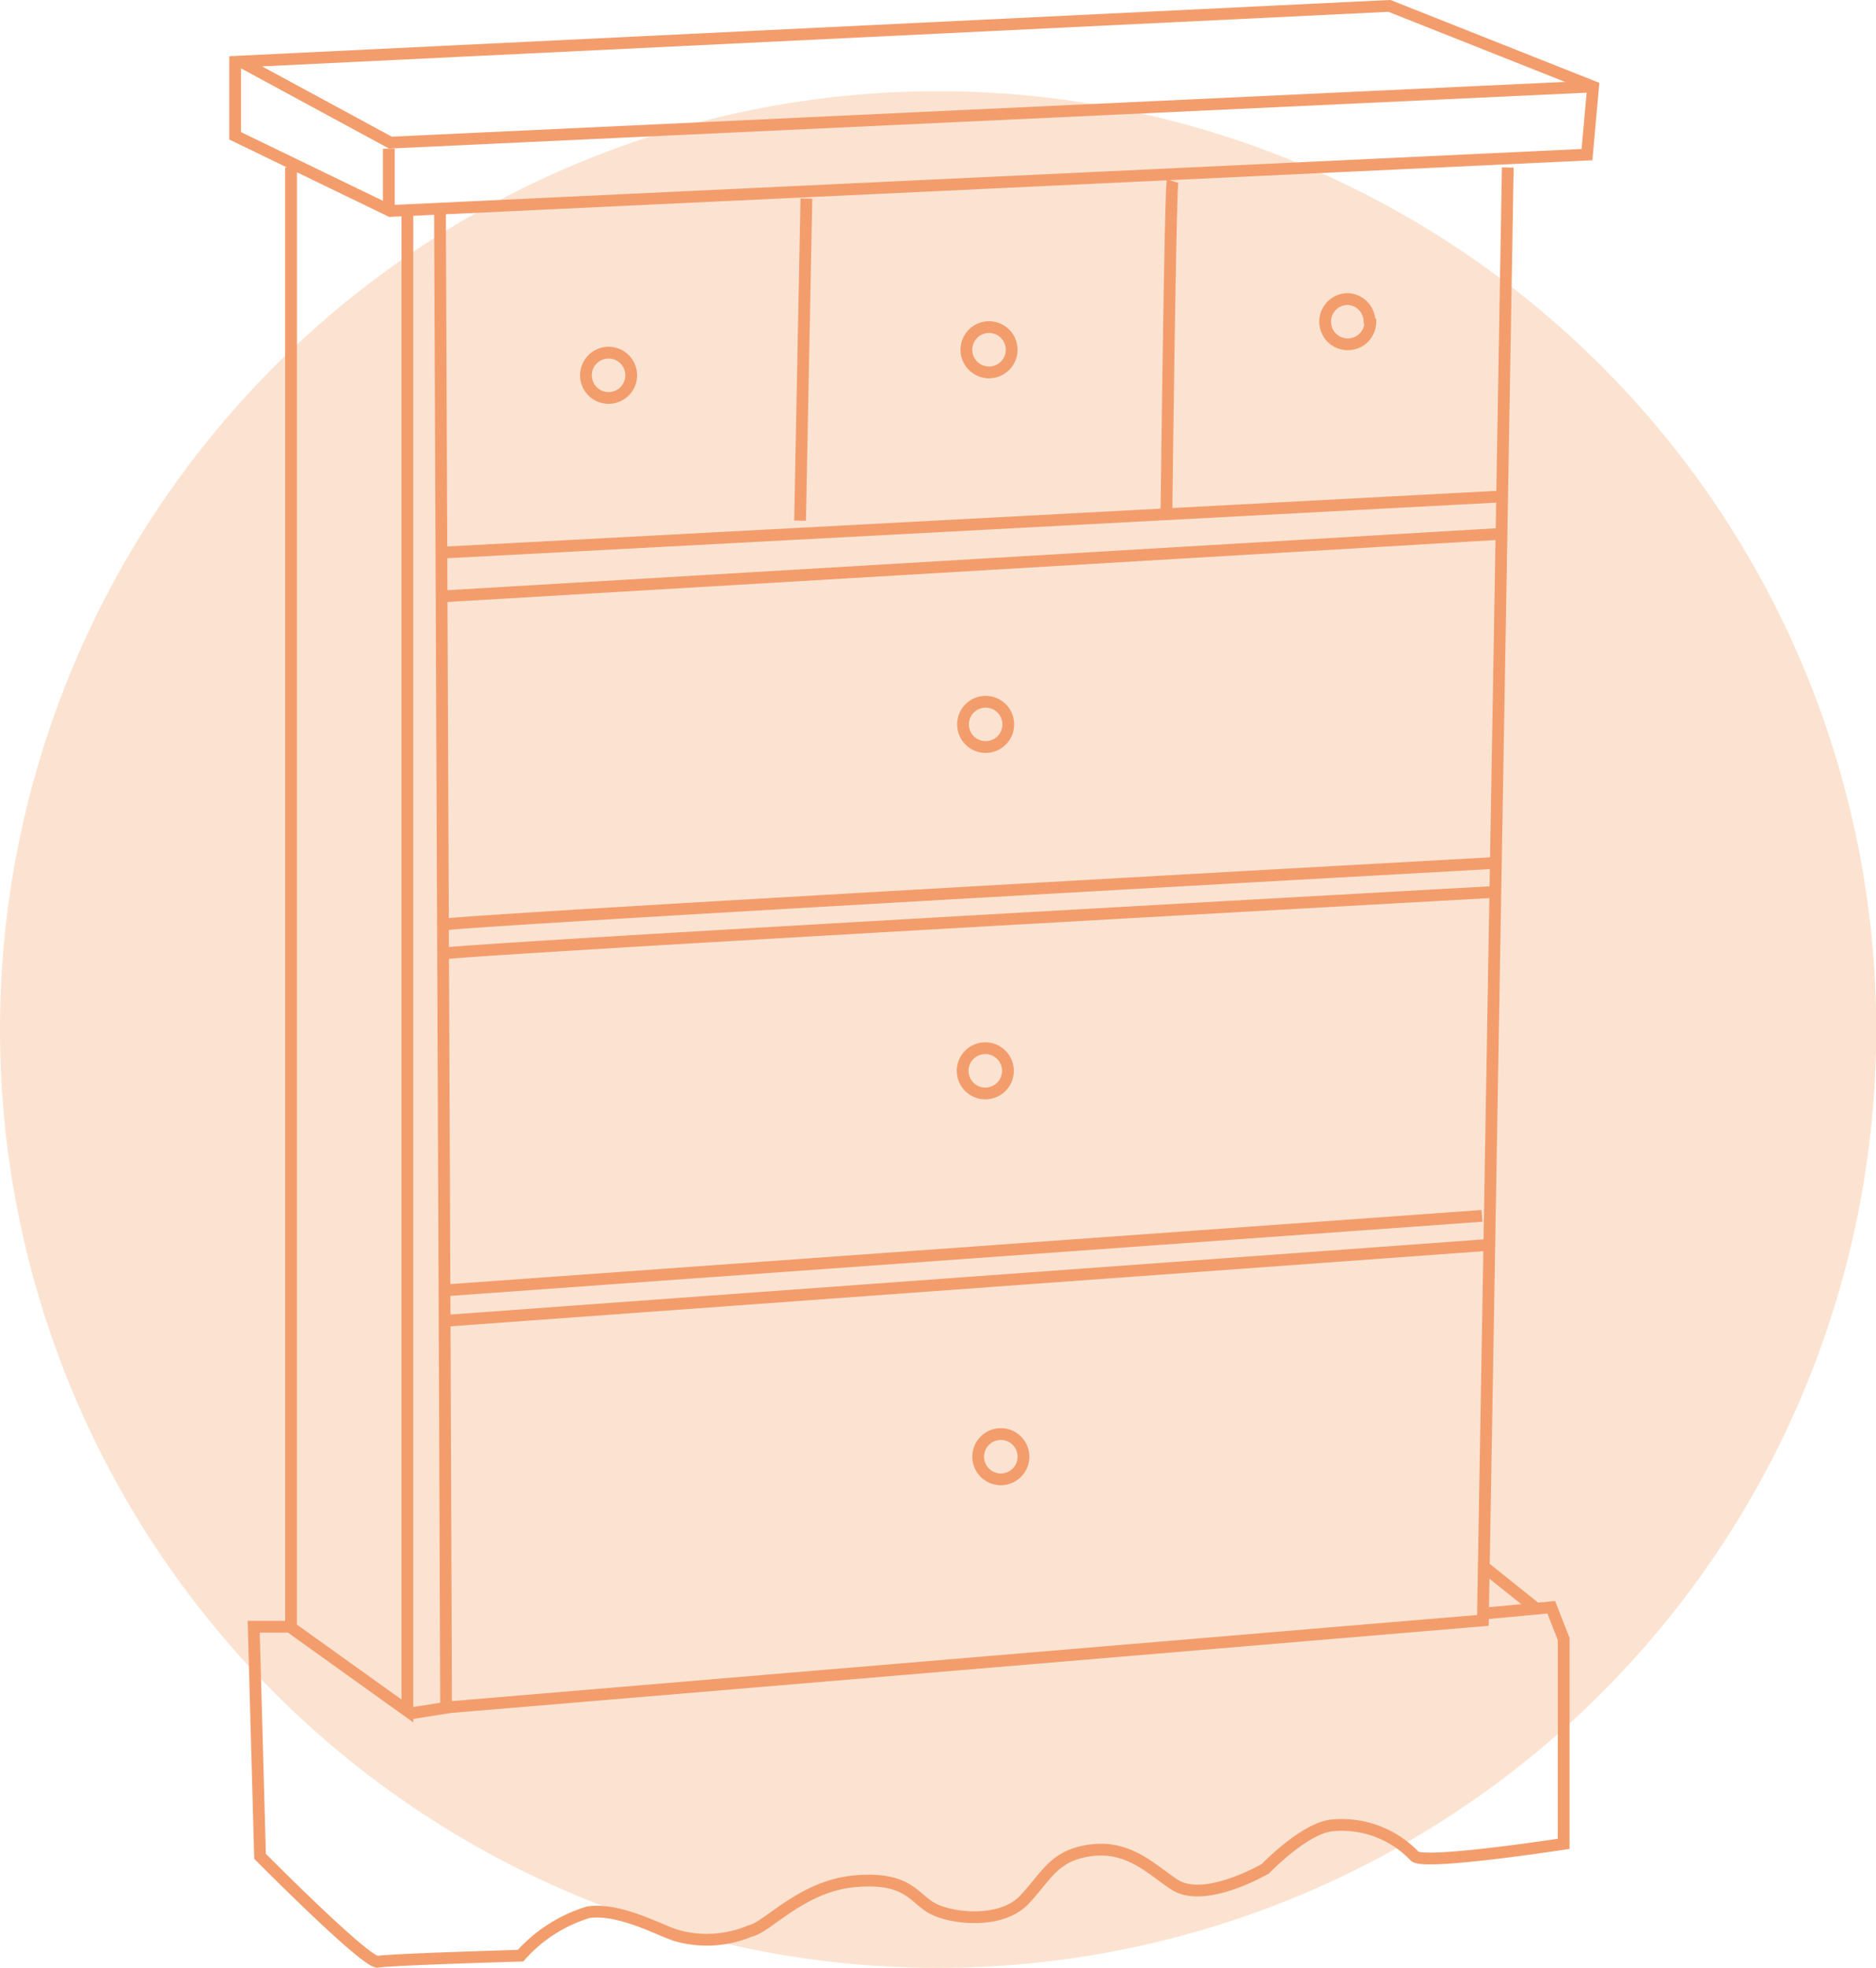
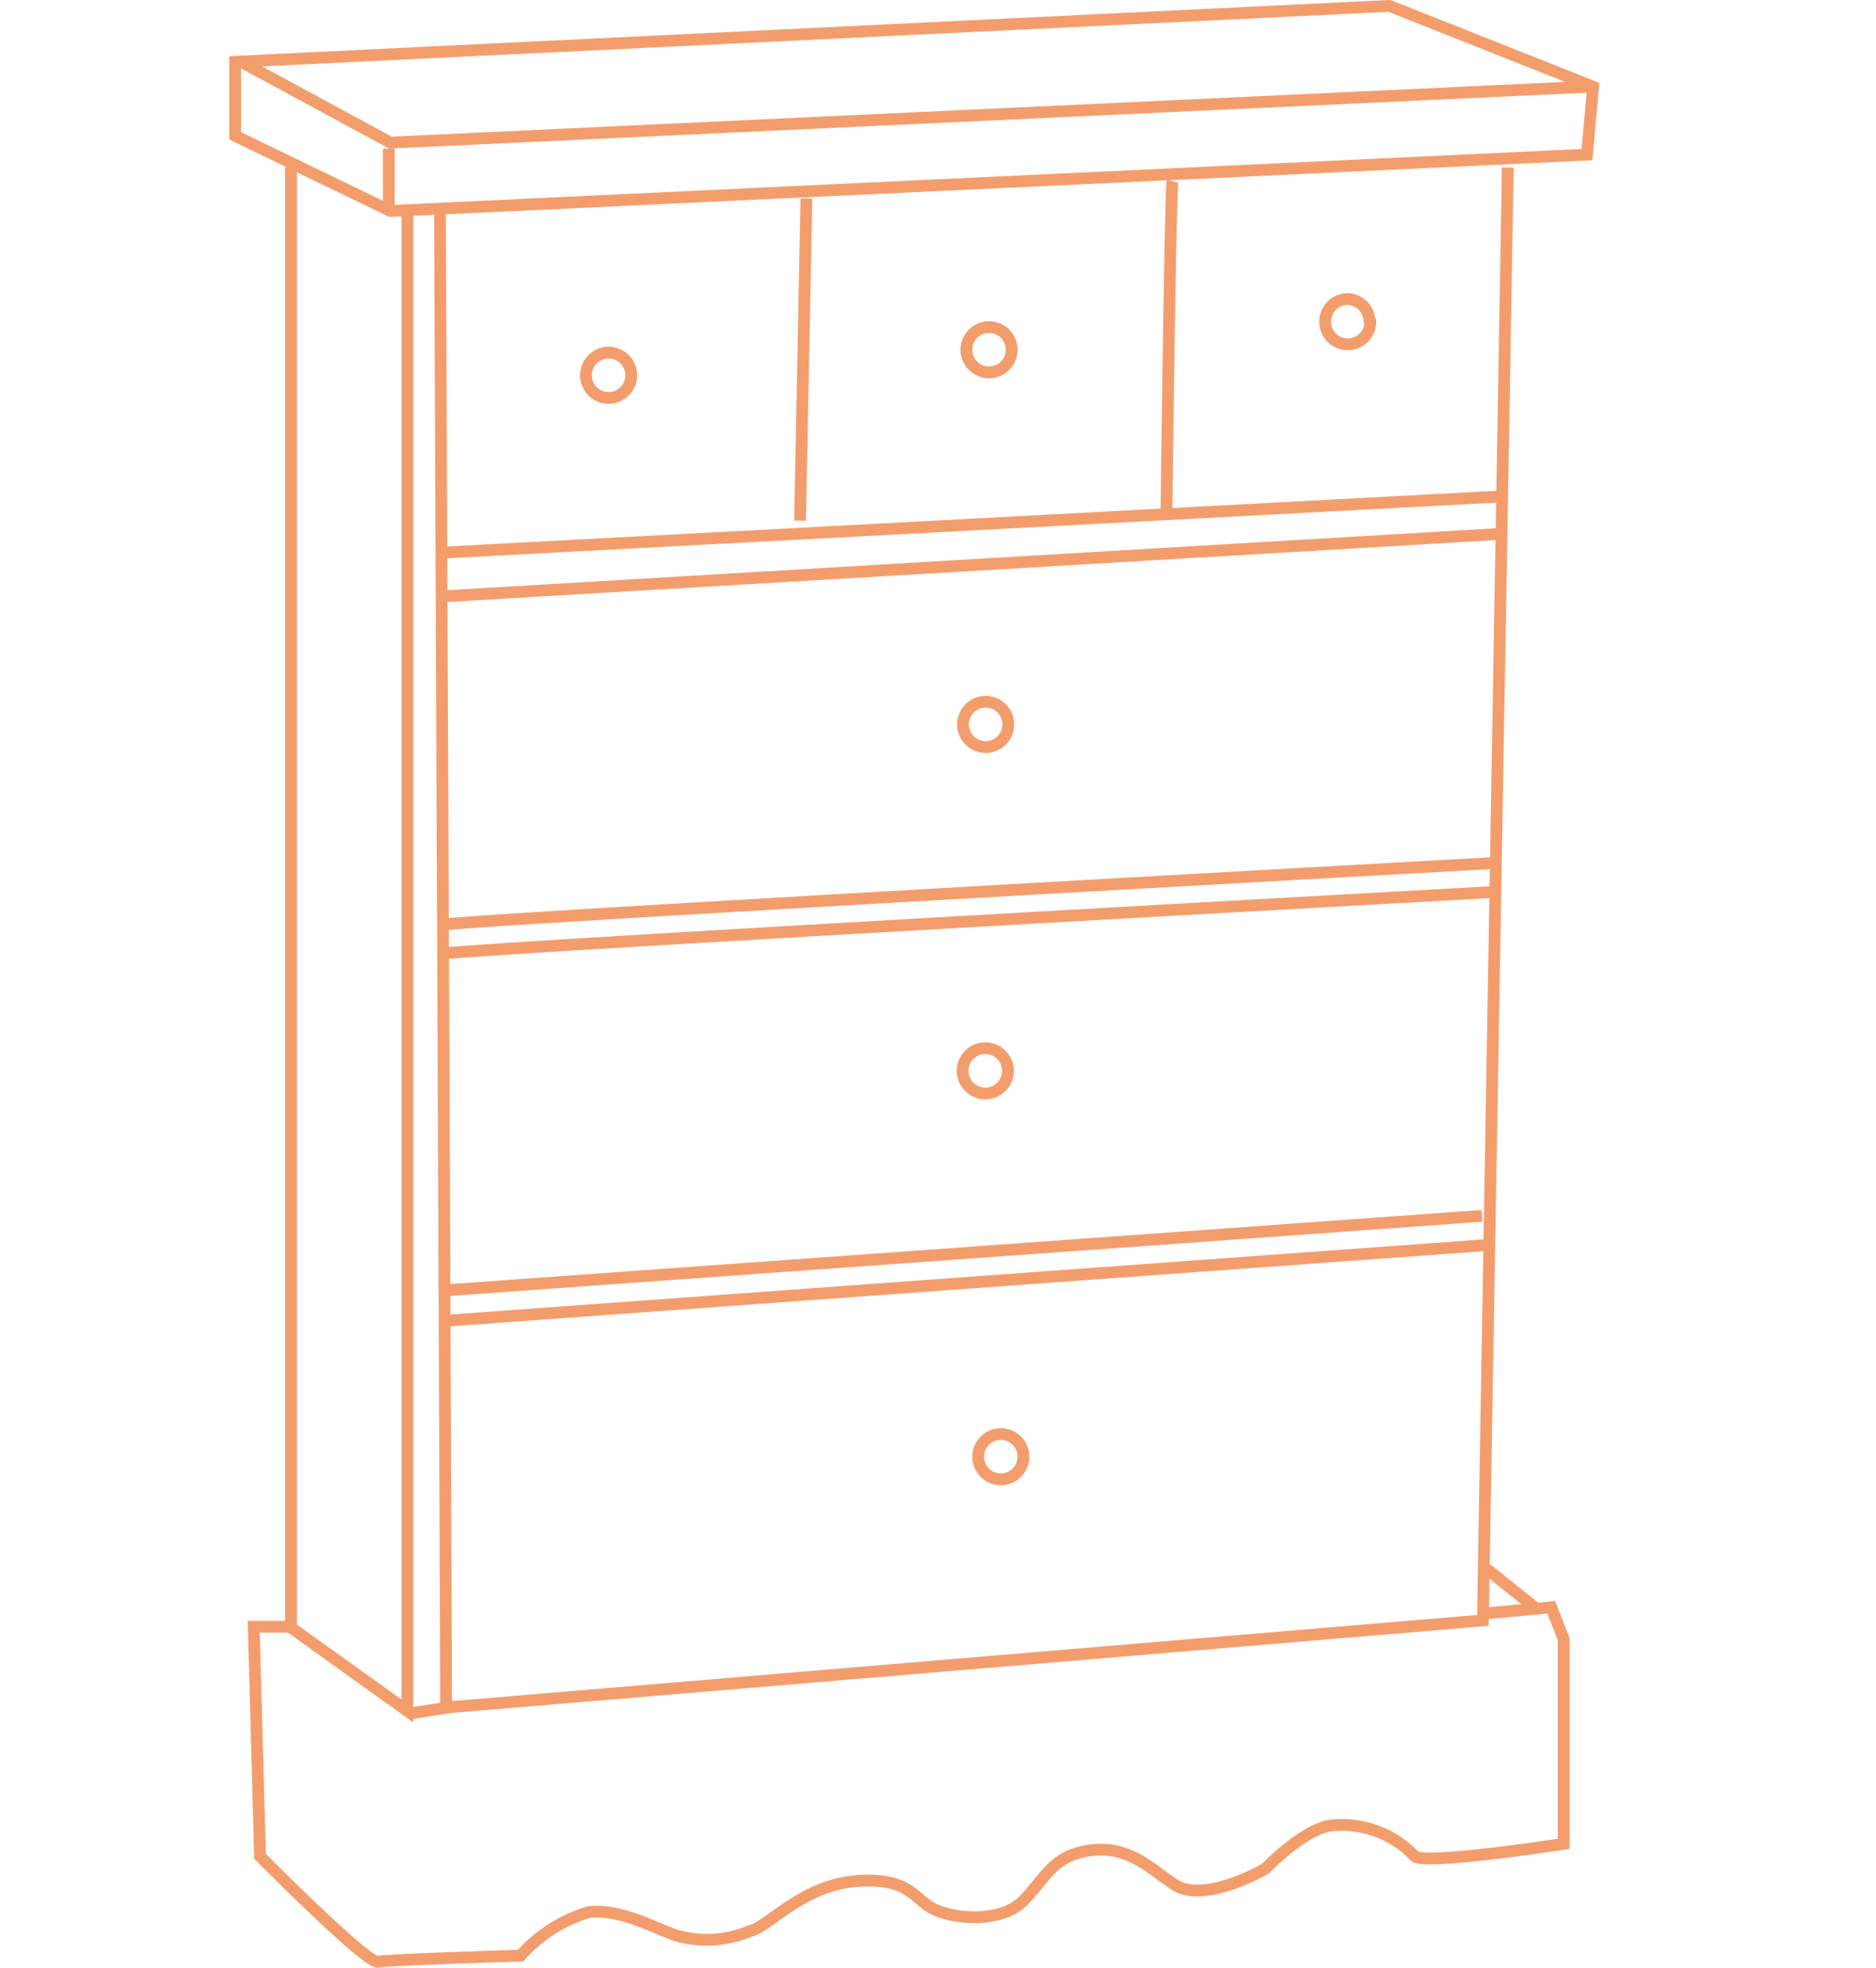
<svg xmlns="http://www.w3.org/2000/svg" viewBox="0 0 82.89 86.93">
  <defs>
    <style>.cls-1{fill:#fce3d1;}.cls-2{fill:none;stroke:#f39d6d;stroke-miterlimit:10;stroke-width:0.52px;}</style>
  </defs>
  <g data-name="Layer 2" id="Layer_2">
    <g data-name="Layer 1" id="Layer_1-2">
-       <path d="M41.45,86.93A41.45,41.45,0,1,0,0,45.49,41.44,41.44,0,0,0,41.45,86.93" class="cls-1" />
-       <path d="M45.22,64.3a1,1,0,1,1-.95-.95A1,1,0,0,1,45.22,64.3Zm-.73-16.7a1,1,0,0,1-1.91,0,1,1,0,1,1,1.91,0ZM44.55,32a1,1,0,1,1-1-1A1,1,0,0,1,44.55,32Zm16-17.79a1,1,0,1,1-1-1A1,1,0,0,1,60.51,14.17ZM44.7,15.45a1,1,0,1,1-1-1A1,1,0,0,1,44.7,15.45ZM27.89,16.58a1,1,0,1,1-.95-1A1,1,0,0,1,27.89,16.58ZM67.94,71.11l-2.5-2M12.86,71.86H11.21L11.49,82s4.71,4.76,5.21,4.66S23,86.39,23,86.39a6.55,6.55,0,0,1,3-1.92c1.46-.2,3.28.89,4,1.06a4.9,4.9,0,0,0,3.14-.23c.78-.15,2.28-2,4.66-2.2s2.57.79,3.45,1.23,3,.65,4-.4,1.31-2,3-2.2,2.7.92,3.66,1.53c1.33.85,4-.71,4-.71s1.76-1.84,3-1.92A4.45,4.45,0,0,1,62.51,82c.42.4,6.58-.55,6.58-.55V72.4L68.54,71l-3,.28M51.81,8c-.1.33-.27,14.53-.27,14.53M35.63,8.77,35.35,23M19.8,75.42l45.72-3.84L66.62,7.4M19.88,58.33,65.68,55m-46,2,45.8-3.29M19.44,42.14c.6-.2,46.63-2.74,46.63-2.74M19.44,40.86c.6-.2,46.63-2.74,46.63-2.74M19.63,26.34l46.72-2.76m-46.77.83,46.77-2.48M19.44,9.32l.21,50.27.06,15.85-1.64.26M12.86,7.4l0,64.5L18,75.58l0-66.26m-.82,0V6.57M10.66,2.73,17.25,6.3,70.19,3.83m-59.8-1.1,51-2.47,9,3.57-.27,3L17.25,9.32,10.39,6Z" class="cls-2" />
+       <path d="M45.22,64.3a1,1,0,1,1-.95-.95A1,1,0,0,1,45.22,64.3Zm-.73-16.7a1,1,0,0,1-1.91,0,1,1,0,1,1,1.91,0ZM44.55,32a1,1,0,1,1-1-1A1,1,0,0,1,44.55,32Zm16-17.79a1,1,0,1,1-1-1A1,1,0,0,1,60.51,14.17ZM44.7,15.45a1,1,0,1,1-1-1A1,1,0,0,1,44.7,15.45ZM27.89,16.58a1,1,0,1,1-.95-1A1,1,0,0,1,27.89,16.58M67.94,71.11l-2.5-2M12.86,71.86H11.21L11.49,82s4.71,4.76,5.21,4.66S23,86.39,23,86.39a6.55,6.55,0,0,1,3-1.92c1.46-.2,3.28.89,4,1.06a4.9,4.9,0,0,0,3.14-.23c.78-.15,2.28-2,4.66-2.2s2.57.79,3.45,1.23,3,.65,4-.4,1.31-2,3-2.2,2.7.92,3.66,1.53c1.33.85,4-.71,4-.71s1.76-1.84,3-1.92A4.45,4.45,0,0,1,62.51,82c.42.4,6.58-.55,6.58-.55V72.4L68.54,71l-3,.28M51.81,8c-.1.33-.27,14.53-.27,14.53M35.63,8.77,35.35,23M19.8,75.42l45.72-3.84L66.62,7.4M19.88,58.33,65.68,55m-46,2,45.8-3.29M19.44,42.14c.6-.2,46.63-2.74,46.63-2.74M19.44,40.86c.6-.2,46.63-2.74,46.63-2.74M19.63,26.34l46.72-2.76m-46.77.83,46.77-2.48M19.44,9.32l.21,50.27.06,15.85-1.64.26M12.86,7.4l0,64.5L18,75.58l0-66.26m-.82,0V6.57M10.66,2.73,17.25,6.3,70.19,3.83m-59.8-1.1,51-2.47,9,3.57-.27,3L17.25,9.32,10.39,6Z" class="cls-2" />
    </g>
  </g>
</svg>